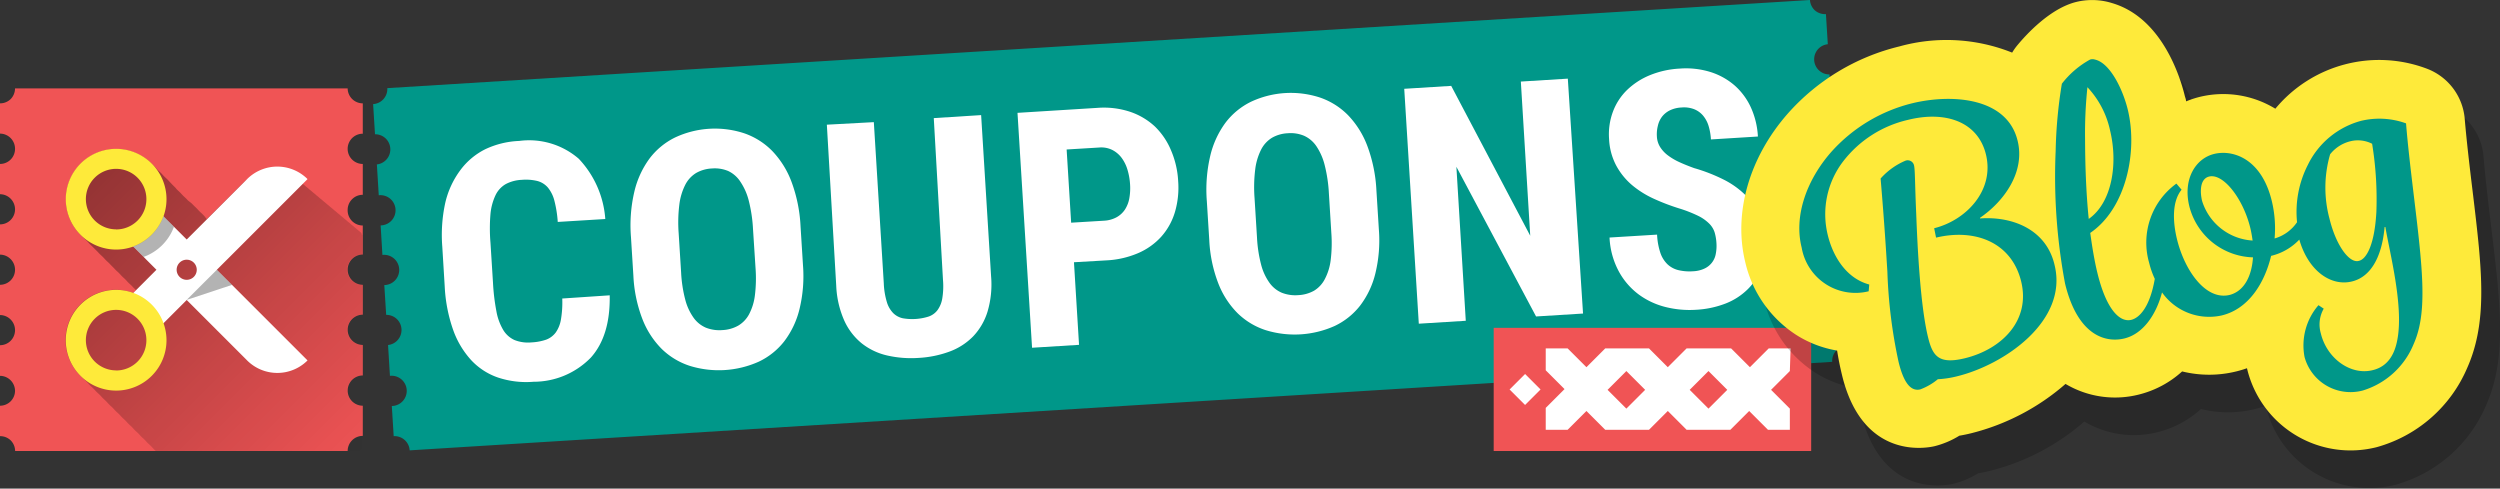
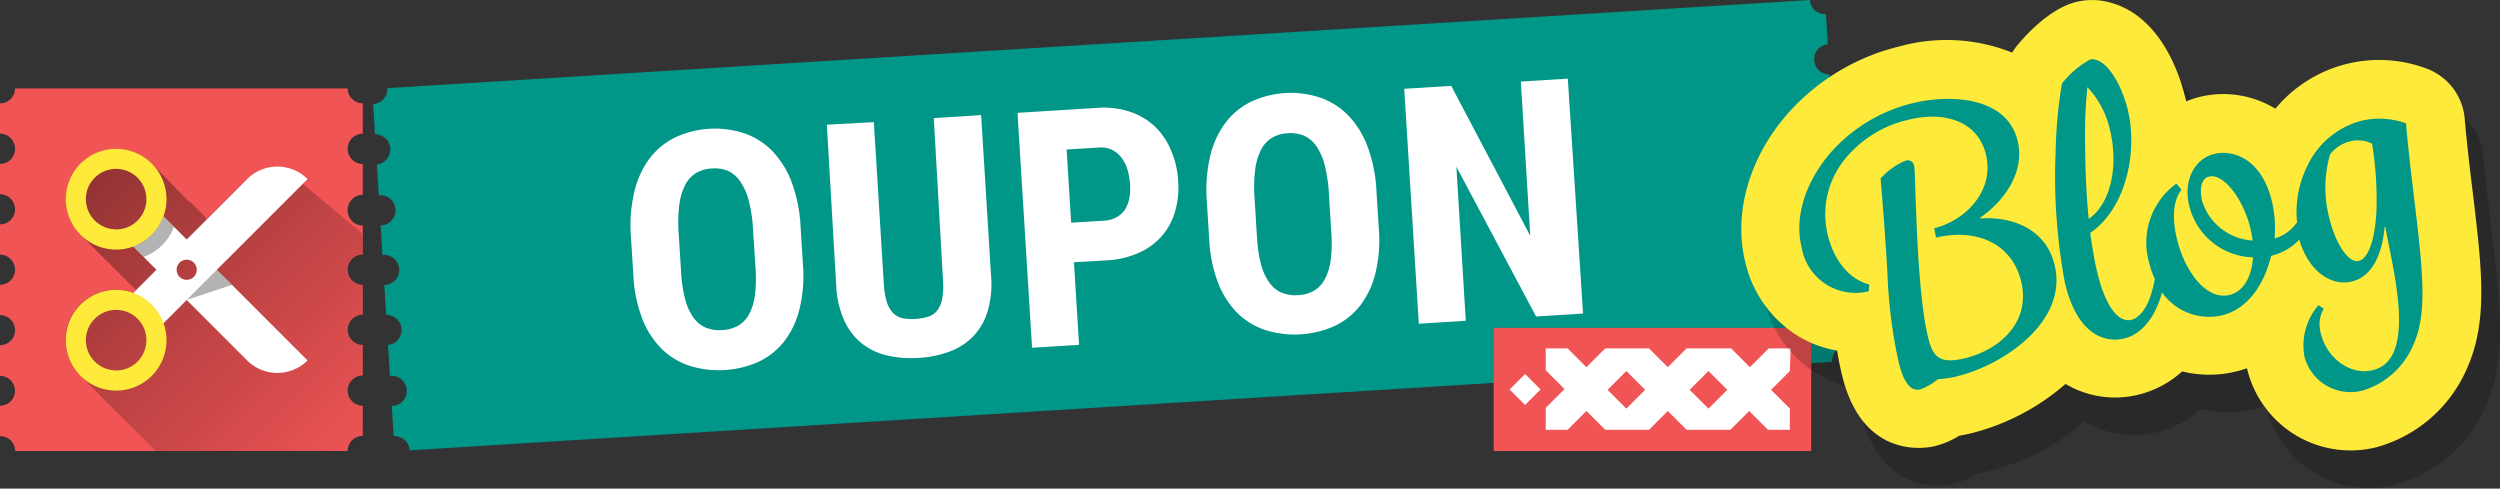
<svg xmlns="http://www.w3.org/2000/svg" id="Layer_1" data-name="Layer 1" viewBox="0 0 266.07 52">
  <rect x="0" y="0" width="266.07" height="52" fill="#333333" stroke="none" />
  <defs>
    <style>.cls-1{fill:#f05455;}.cls-2{fill:url(#linear-gradient);}.cls-3{fill:none;}.cls-4{fill:#fff;}.cls-5{fill:#feea3a;}.cls-6{opacity:0.3;}.cls-7{fill:#009789;}.cls-8{opacity:0.2;}.cls-9{fill:#010101;}</style>
    <linearGradient id="linear-gradient" x1="8.84" y1="17.71" x2="39.42" y2="48.29" gradientUnits="userSpaceOnUse">
      <stop offset="0" stop-opacity="0.4" />
      <stop offset="1" stop-opacity="0" />
    </linearGradient>
  </defs>
  <title>coupons-blog</title>
  <path class="cls-1" d="M37,22.34a1.61,1.61,0,0,1,1.61-1.61V17.45a1.61,1.61,0,1,1,0-3.22V11A1.61,1.61,0,0,1,37,9.41H1.6a1.64,1.64,0,0,1-.47,1.14A1.62,1.62,0,0,1,0,11H0v3.22a1.61,1.61,0,0,1,1.6,1.61A1.6,1.6,0,0,1,0,17.45v3.22a1.61,1.61,0,0,1,1.6,1.61A1.6,1.6,0,0,1,0,23.88V27.1a1.61,1.61,0,0,1,1.6,1.61A1.6,1.6,0,0,1,0,30.31v3.22a1.61,1.61,0,0,1,1.6,1.61A1.6,1.6,0,0,1,0,36.74V40a1.61,1.61,0,0,1,1.6,1.61A1.6,1.6,0,0,1,0,43.18v3.24a1.61,1.61,0,0,1,1.14.45A1.63,1.63,0,0,1,1.61,48H37a1.61,1.61,0,0,1,1.61-1.61V43.18a1.61,1.61,0,1,1,0-3.22V36.71a1.61,1.61,0,1,1,0-3.22V30.31a1.61,1.61,0,1,1,0-3.22V24A1.61,1.61,0,0,1,37,22.34Z" />
  <path class="cls-2" d="M38.5,24.83a4.42,4.42,0,0,0-.37-.31l0,0a4.42,4.42,0,0,0-.37-.31l0,0a4.43,4.43,0,0,0-.37-.31l0,0a4.53,4.53,0,0,0-.37-.31l0,0a4.49,4.49,0,0,0-.37-.31l0,0a4.38,4.38,0,0,0-.37-.31l0,0a4.42,4.42,0,0,0-.37-.31l0,0a4.49,4.49,0,0,0-.37-.31l0,0a4.57,4.57,0,0,0-.37-.31l0,0a4.49,4.49,0,0,0-.37-.31l0,0a4.42,4.42,0,0,0-.37-.31l0,0a4.42,4.42,0,0,0-.37-.31l0,0a4.49,4.49,0,0,0-.37-.31l0,0a4.57,4.57,0,0,0-.37-.31l0,0a4.57,4.57,0,0,0-.37-.31l0,0a4.42,4.42,0,0,0-.37-.31l0,0a4.42,4.42,0,0,0-.37-.31l0,0a4.55,4.55,0,0,0-6.43,0L22,23.32,21.75,23q-.16-.18-.34-.34t-.34-.34q-.16-.18-.34-.34l-.34-.34L20,21.33q-.16-.18-.34-.34t-.34-.34q-.16-.18-.34-.34T18.69,20l-.34-.34L18,19.29q-.16-.18-.34-.34t-.34-.34q-.16-.18-.34-.34t-.34-.34q-.16-.18-.34-.34a5.35,5.35,0,1,0-7.56,7.56q.16.18.34.34t.34.34q.16.18.34.34l.34.34.34.34q.16.18.34.34t.34.34q.16.18.34.34t.34.34l.34.34q.16.18.34.34t.34.34q.16.18.34.34t.34.34q.16.18.34.34t.34.34l.29.29-.29.29a5.35,5.35,0,0,0-5.43,9q.16.18.34.34t.34.34q.16.18.34.34t.34.34q.16.18.34.34t.34.34q.16.18.34.34t.34.34q.16.18.34.34t.34.34q.16.18.34.34t.34.34q.16.18.34.34t.34.34q.16.18.34.34t.34.34q.16.18.34.34t.34.34q.16.18.34.34t.34.34q.16.18.34.34t.34.34q.16.18.34.34l0,0h22V43.18a1.61,1.61,0,1,1,0-3.22V36.71a1.61,1.61,0,1,1,0-3.22V30.31a1.61,1.61,0,1,1,0-3.22V25l-.12-.1Z" />
  <rect class="cls-3" y="9.41" width="38.59" height="38.59" />
  <path class="cls-4" d="M32.73,19.06a4.55,4.55,0,0,0-6.43,0l-6.43,6.43-3.22-3.22-3.22,3.22,3.22,3.22-3.22,3.22,3.22,3.22,3.22-3.22,6.43,6.43a4.55,4.55,0,0,0,6.43,0l-9.65-9.65ZM19.87,29.78a1.07,1.07,0,1,1,1.07-1.07A1.07,1.07,0,0,1,19.87,29.78Z" />
  <path class="cls-5" d="M12.36,30.85a5.36,5.36,0,1,0,5.36,5.36A5.36,5.36,0,0,0,12.36,30.85Zm0,8.57a3.22,3.22,0,1,1,3.22-3.22A3.22,3.22,0,0,1,12.36,39.43Z" />
  <polygon class="cls-6" points="19.86 31.92 23.08 28.71 24.69 30.32 19.86 31.92" />
  <path class="cls-5" d="M12.36,15.84a5.36,5.36,0,1,0,5.36,5.36A5.36,5.36,0,0,0,12.36,15.84Zm0,8.57a3.22,3.22,0,1,1,3.22-3.22A3.22,3.22,0,0,1,12.36,24.42Z" />
  <path class="cls-6" d="M18.51,24.14,17.39,23a5.37,5.37,0,0,1-3.22,3.22l1.12,1.12A5.37,5.37,0,0,0,18.51,24.14Z" />
  <path class="cls-3" d="M16.56,48q-.18-.16-.34-.34t-.34-.34q-.18-.16-.34-.34t-.34-.34q-.18-.16-.34-.34t-.34-.34q-.18-.16-.34-.34t-.34-.34q-.18-.16-.34-.34t-.34-.34q-.18-.16-.34-.34t-.34-.34q-.18-.16-.34-.34t-.34-.34q-.18-.16-.34-.34t-.34-.34q-.18-.16-.34-.34t-.34-.34q-.18-.16-.34-.34t-.34-.34q-.18-.16-.34-.34t-.34-.34q-.18-.16-.34-.34a5.35,5.35,0,0,1,5.43-9l.29-.29-.29-.29q-.18-.16-.34-.34t-.34-.34q-.18-.16-.34-.34t-.34-.34q-.18-.16-.34-.34t-.34-.34l-.34-.34q-.18-.16-.34-.34t-.34-.34q-.18-.16-.34-.34t-.34-.34l-.34-.34-.34-.34q-.18-.16-.34-.34t-.34-.34q-.18-.16-.34-.34a5.35,5.35,0,1,1,7.56-7.56q.18.16.34.34t.34.34q.18.16.34.34t.34.34q.18.16.34.34l.34.34.34.34q.18.16.34.34t.34.34q.18.16.34.34t.34.34l.34.34.34.34q.18.16.34.34t.34.34q.18.16.34.34l.29.29,4.26-4.26a4.55,4.55,0,0,1,6.43,0l0,0a4.42,4.42,0,0,1,.37.31l0,0a4.42,4.42,0,0,1,.37.31l0,0a4.57,4.57,0,0,1,.37.31l0,0a4.57,4.57,0,0,1,.37.31l0,0a4.49,4.49,0,0,1,.37.31l0,0a4.42,4.42,0,0,1,.37.31l0,0a4.42,4.42,0,0,1,.37.31l0,0a4.49,4.49,0,0,1,.37.31l0,0a4.57,4.57,0,0,1,.37.31l0,0a4.49,4.49,0,0,1,.37.31l0,0a4.42,4.42,0,0,1,.37.31l0,0a4.38,4.38,0,0,1,.37.31l0,0a4.49,4.49,0,0,1,.37.31l0,0a4.53,4.53,0,0,1,.37.31l0,0a4.43,4.43,0,0,1,.37.31l0,0a4.42,4.42,0,0,1,.37.31l0,0a4.42,4.42,0,0,1,.37.31l0,0,.12.1V24a1.61,1.61,0,1,1,0-3.22V17.45a1.61,1.61,0,1,1,0-3.22V9.41H0V48H16.59Z" />
  <path class="cls-7" d="M194.53,4.71l-.2-3.21a1.64,1.64,0,0,1-1.17-.39A1.64,1.64,0,0,1,192.63,0L41.22,9.38a1.61,1.61,0,0,1-1.51,1.7l.2,3.21a1.61,1.61,0,0,1,.2,3.21l.2,3.28a1.61,1.61,0,1,1,.2,3.21l.19,3.14a1.61,1.61,0,1,1,.2,3.21l.2,3.17a1.61,1.61,0,0,1,.2,3.21L41.5,40a1.61,1.61,0,1,1,.2,3.21l.2,3.21a1.61,1.61,0,0,1,1.7,1.51L195,38.51h0a1.57,1.57,0,0,1,1.51-1.68l-.2-3.23a1.61,1.61,0,0,1-.2-3.21l-.2-3.21a1.61,1.61,0,0,1-.2-3.21l-.2-3.21a1.61,1.61,0,0,1-.2-3.21l-.2-3.21a1.61,1.61,0,0,1-.2-3.21l-.2-3.21a1.61,1.61,0,0,1-.2-3.21Z" />
-   <path class="cls-4" d="M64.89,31.43q.08,4.29-2,6.62a8.5,8.5,0,0,1-6.11,2.58A9.5,9.5,0,0,1,53,40.18a7,7,0,0,1-2.87-1.87,9.43,9.43,0,0,1-1.92-3.25,16.29,16.29,0,0,1-.88-4.57l-.26-4.26a16,16,0,0,1,.32-4.65A9.32,9.32,0,0,1,49,18.1a7.42,7.42,0,0,1,2.65-2.22A9.3,9.3,0,0,1,55.25,15a8.07,8.07,0,0,1,6.35,1.9,10.4,10.4,0,0,1,2.82,6.41l-5.06.31A12.21,12.21,0,0,0,59,21.35a3.58,3.58,0,0,0-.7-1.4,2.23,2.23,0,0,0-1.12-.69,5.19,5.19,0,0,0-1.65-.12,4,4,0,0,0-1.7.45,2.7,2.7,0,0,0-1.09,1.18,6,6,0,0,0-.54,2,18.33,18.33,0,0,0,0,3.06l.27,4.29a22.17,22.17,0,0,0,.36,3,5.89,5.89,0,0,0,.73,2,2.69,2.69,0,0,0,1.2,1.07,3.91,3.91,0,0,0,1.81.25,5.6,5.6,0,0,0,1.58-.3,2.26,2.26,0,0,0,1-.76A3.35,3.35,0,0,0,59.7,34a10.91,10.91,0,0,0,.14-2.23Z" />
  <path class="cls-4" d="M85.46,28.23a14.87,14.87,0,0,1-.37,4.66,9.26,9.26,0,0,1-1.62,3.43,7.51,7.51,0,0,1-2.71,2.17,10.41,10.41,0,0,1-7.34.45,7.65,7.65,0,0,1-3-1.81,9.2,9.2,0,0,1-2.06-3.2,14.69,14.69,0,0,1-.95-4.58l-.26-4.15a15.7,15.7,0,0,1,.36-4.79,9.67,9.67,0,0,1,1.62-3.54,7.58,7.58,0,0,1,2.72-2.24,10,10,0,0,1,7.34-.45,7.67,7.67,0,0,1,3,1.89,9.59,9.59,0,0,1,2.06,3.31,15.71,15.71,0,0,1,.95,4.7Zm-5.32-3.87a15.5,15.5,0,0,0-.45-3,6.37,6.37,0,0,0-.88-2A3.14,3.14,0,0,0,77.5,18.2a3.69,3.69,0,0,0-1.72-.27,3.73,3.73,0,0,0-1.69.48,3.14,3.14,0,0,0-1.16,1.26,6.37,6.37,0,0,0-.63,2.11,15.52,15.52,0,0,0-.07,3.06L72.49,29a14.22,14.22,0,0,0,.44,2.89,5.82,5.82,0,0,0,.89,1.93,3.12,3.12,0,0,0,1.32,1.06,3.93,3.93,0,0,0,1.75.25,3.78,3.78,0,0,0,1.67-.47,3.1,3.1,0,0,0,1.16-1.21,5.83,5.83,0,0,0,.62-2,14.7,14.7,0,0,0,.07-2.92Z" />
  <path class="cls-4" d="M104.42,12.25l1.06,17.16a10.18,10.18,0,0,1-.38,3.76,6.64,6.64,0,0,1-1.54,2.64,6.79,6.79,0,0,1-2.51,1.61,11.21,11.21,0,0,1-3.27.67,11.42,11.42,0,0,1-3.37-.26,6.78,6.78,0,0,1-2.7-1.29,6.64,6.64,0,0,1-1.86-2.43A10.17,10.17,0,0,1,89,30.44L88,13.27,93,13l1.06,17.16a8,8,0,0,0,.33,2,2.84,2.84,0,0,0,.68,1.17,2.08,2.08,0,0,0,1,.54,5.8,5.8,0,0,0,2.73-.17,2,2,0,0,0,.95-.66,2.9,2.9,0,0,0,.53-1.25,8,8,0,0,0,.08-2L99.38,12.57Z" />
  <path class="cls-4" d="M114.3,27.91l.54,8.79-5,.31-1.55-25,8.51-.53a8.9,8.9,0,0,1,3.45.41,7.27,7.27,0,0,1,2.66,1.57A7.58,7.58,0,0,1,124.63,16a9.54,9.54,0,0,1,.76,3.27,9.21,9.21,0,0,1-.35,3.32,6.89,6.89,0,0,1-1.45,2.6,7.11,7.11,0,0,1-2.46,1.75,9.77,9.77,0,0,1-3.36.77ZM114,23.7l3.47-.21a3.14,3.14,0,0,0,1.35-.36,2.53,2.53,0,0,0,.9-.82,3.24,3.24,0,0,0,.47-1.2,6.06,6.06,0,0,0,.08-1.5,6.82,6.82,0,0,0-.27-1.53,4.06,4.06,0,0,0-.62-1.27,2.88,2.88,0,0,0-1-.85,2.62,2.62,0,0,0-1.39-.26l-3.47.21Z" />
  <path class="cls-4" d="M146.75,24.43a14.87,14.87,0,0,1-.37,4.66,9.26,9.26,0,0,1-1.62,3.43,7.51,7.51,0,0,1-2.71,2.17,10.41,10.41,0,0,1-7.34.45,7.65,7.65,0,0,1-3-1.81,9.2,9.2,0,0,1-2.06-3.2,14.69,14.69,0,0,1-.95-4.58l-.26-4.15a15.7,15.7,0,0,1,.36-4.79,9.67,9.67,0,0,1,1.62-3.54,7.58,7.58,0,0,1,2.72-2.24,10,10,0,0,1,7.34-.45,7.67,7.67,0,0,1,3,1.89,9.59,9.59,0,0,1,2.06,3.31,15.71,15.71,0,0,1,.95,4.7Zm-5.32-3.87a15.5,15.5,0,0,0-.45-3,6.37,6.37,0,0,0-.88-2,3.14,3.14,0,0,0-1.31-1.11,3.69,3.69,0,0,0-1.72-.27,3.73,3.73,0,0,0-1.69.48,3.14,3.14,0,0,0-1.16,1.26,6.37,6.37,0,0,0-.63,2.11,15.52,15.52,0,0,0-.07,3.06l.26,4.19a14.22,14.22,0,0,0,.44,2.89,5.82,5.82,0,0,0,.89,1.93,3.12,3.12,0,0,0,1.32,1.06,3.93,3.93,0,0,0,1.75.25,3.78,3.78,0,0,0,1.67-.47A3.1,3.1,0,0,0,141,29.7a5.83,5.83,0,0,0,.62-2,14.7,14.7,0,0,0,.07-2.92Z" />
  <path class="cls-4" d="M168.48,33.37l-5,.31L155,17.75l1,16.39-5,.31-1.55-25,5-.31,8.41,15.95-1-16.41,5-.31Z" />
-   <path class="cls-4" d="M182.68,25.91a5.18,5.18,0,0,0-.19-1.16,2.31,2.31,0,0,0-.57-.94,4.44,4.44,0,0,0-1.15-.82,14,14,0,0,0-2-.79,22.43,22.43,0,0,1-2.76-1.05,10.09,10.09,0,0,1-2.35-1.48A7.27,7.27,0,0,1,172,17.6a6.68,6.68,0,0,1-.75-2.82,6.89,6.89,0,0,1,.41-2.89,6.29,6.29,0,0,1,1.5-2.31A7.68,7.68,0,0,1,175.6,8a9.68,9.68,0,0,1,3.17-.7,8.78,8.78,0,0,1,3.29.37,7.22,7.22,0,0,1,2.57,1.44,7,7,0,0,1,1.72,2.34,8.56,8.56,0,0,1,.74,3.08l-5,.31a6.06,6.06,0,0,0-.25-1.44,3.14,3.14,0,0,0-.59-1.1,2.43,2.43,0,0,0-.95-.68,3,3,0,0,0-1.34-.18,3.17,3.17,0,0,0-1.23.3,2.4,2.4,0,0,0-.83.66,2.54,2.54,0,0,0-.46,1,3.67,3.67,0,0,0-.1,1.14,2.33,2.33,0,0,0,.34,1.1,3.33,3.33,0,0,0,.81.88,6.48,6.48,0,0,0,1.23.73q.72.33,1.58.64a18.2,18.2,0,0,1,3.14,1.22,9.17,9.17,0,0,1,2.29,1.62,6.51,6.51,0,0,1,1.44,2.12,8.39,8.39,0,0,1,.6,2.75,7.53,7.53,0,0,1-.36,3A5.89,5.89,0,0,1,186,30.79a6.92,6.92,0,0,1-2.34,1.51,10.2,10.2,0,0,1-3.18.67,10.5,10.5,0,0,1-3.2-.29,8.11,8.11,0,0,1-2.86-1.33,7.54,7.54,0,0,1-2.12-2.44,8.38,8.38,0,0,1-1-3.63l5.06-.31a7.16,7.16,0,0,0,.34,1.91,3.07,3.07,0,0,0,.76,1.24,2.58,2.58,0,0,0,1.17.63,5.13,5.13,0,0,0,1.57.12,3.15,3.15,0,0,0,1.21-.29A2.12,2.12,0,0,0,182.61,27,4.33,4.33,0,0,0,182.68,25.91Z" />
  <rect class="cls-1" x="158.97" y="34.89" width="33.79" height="13.11" />
  <rect class="cls-4" x="161.15" y="40.28" width="2.33" height="2.33" transform="translate(18.23 126.92) rotate(-45)" />
  <path class="cls-4" d="M190.57,37.08h-2.33l-2,2-2-2H179.5l-2,2-2-2h-4.66l-2,2-2-2h-2.33v2.33l2,2-2,2v2.33h2.33l2-2,2,2h4.66l2-2,2,2h4.66l2-2,2,2h2.33V43.49l-2-2,2-2Zm-17.48,6.41-2-2,2-2,2,2Zm8.74,0-2-2,2-2,2,2Z" />
  <g class="cls-8">
    <path class="cls-9" d="M260.34,11.33a14.36,14.36,0,0,0-16.18,4.24,10.63,10.63,0,0,0-8-1.27,10.25,10.25,0,0,0-1.5.49c0-.2-.09-.4-.14-.6-.47-1.94-2.4-8.27-7.7-9.85A7.15,7.15,0,0,0,223,4.2c-2.81.68-5.37,3.49-6.34,4.67a6.24,6.24,0,0,0-.51.73,18.78,18.78,0,0,0-12-.66,23.14,23.14,0,0,0-11.89,7.16c-4.1,4.67-5.79,10.57-4.52,15.78a12.57,12.57,0,0,0,5.44,7.77,11.74,11.74,0,0,0,4.34,1.66c.22,1.37.42,2.17.53,2.64,2.21,9.11,9.1,7.72,9.87,7.53a9.28,9.28,0,0,0,2.61-1.11c.43-.07.85-.16,1.3-.27a24.19,24.19,0,0,0,10-5.24A10.31,10.31,0,0,0,229.6,46a10.65,10.65,0,0,0,4.64-2.47,12,12,0,0,0,5.76,0,11.69,11.69,0,0,0,1.14-.34l.06.24a11.32,11.32,0,0,0,13.75,8.16,14.76,14.76,0,0,0,9.65-8.48c1.65-3.74,1.68-7.79,1.23-12.72-.17-1.83-.42-3.94-.69-6.17-.32-2.63-.64-5.36-.83-7.64A6.26,6.26,0,0,0,260.34,11.33Z" />
-     <path class="cls-9" d="M212.73,27.25l0-.07c2.59-1.77,4.82-4.9,4-8.2-1.12-4.63-7-5-11.17-4a17,17,0,0,0-8.67,5.2c-2.58,2.94-4,6.77-3.14,10.18A5.81,5.81,0,0,0,200.88,35l.06-.72c-2.52-.68-3.89-3.1-4.41-5.25a9.25,9.25,0,0,1,1.63-7.85,12.13,12.13,0,0,1,6.89-4.42c4-1,7.46.19,8.31,3.68.93,3.82-2.1,7-5.51,7.85l.2,1c4.19-1,8.05.52,9.06,4.67s-2.06,7.21-6,8.17c-2.78.67-3.43-.23-3.92-2.27-.82-3.37-1.12-9.62-1.25-13.08-.14-3.15-.12-4.68-.23-5.16a.69.69,0,0,0-.91-.52A7.36,7.36,0,0,0,202.15,23c.42,5,.57,7.52.72,9.91a53.32,53.32,0,0,0,1.19,9.6c.47,1.93,1.17,3.21,2.32,2.93a6.44,6.44,0,0,0,1.86-1.08,10.52,10.52,0,0,0,2-.3c5.08-1.23,11.87-5.9,10.43-11.83C219.8,28.4,216.15,27,212.73,27.25Z" />
    <path class="cls-9" d="M253.25,16.87a8.86,8.86,0,0,0-5.62,4.66,11,11,0,0,0-1.16,6.12,4.35,4.35,0,0,1-2.39,1.73,12.35,12.35,0,0,0-.3-4c-1.09-4.49-4.12-5.48-6.12-5s-3.35,2.7-2.66,5.55a7.2,7.2,0,0,0,6.78,5.46c-.12,1.91-.89,3.59-2.49,4-2.52.61-4.78-2.57-5.6-5.94-.45-1.85-.54-4,.49-5.26l-.55-.65a7.75,7.75,0,0,0-2.9,8.43,9.16,9.16,0,0,0,.6,1.71c-.54,3.1-1.68,4.16-2.5,4.36-1.22.3-2.66-1.08-3.61-5-.31-1.26-.55-2.73-.76-4.25,3.84-2.62,5.07-8.69,4-13.1-.54-2.22-1.91-5-3.5-5.35a.84.84,0,0,0-.52,0,9.7,9.7,0,0,0-3,2.57,49.76,49.76,0,0,0-.66,7.15,61.67,61.67,0,0,0,1,14.12c1.36,5.6,4.36,6.32,6.32,5.84s3.37-2.49,4-4.9a6.14,6.14,0,0,0,6.36,2.45c2.89-.7,4.57-3.5,5.25-6.34a6.06,6.06,0,0,0,3-1.73c1,3.45,3.47,5,5.62,4.45,1.85-.45,3.15-2.37,3.46-5.79l.08,0c.44,2.64,1.93,8.28,1.3,11.85-.27,1.64-1,3-2.67,3.39-2.34.57-4.86-1.26-5.5-3.92a3.39,3.39,0,0,1,.31-2.63l-.56-.37A6.54,6.54,0,0,0,247.27,42a5.07,5.07,0,0,0,6.2,3.56,8.52,8.52,0,0,0,5.4-4.92c1-2.24,1.15-5,.72-9.63-.35-3.88-1.17-9.53-1.52-13.88A8.34,8.34,0,0,0,253.25,16.87Zm-29.34,2a47.63,47.63,0,0,1,.25-5.59,9.69,9.69,0,0,1,2.41,4.6c.86,3.56.21,7.68-2.27,9.42C224,24.36,223.92,21.32,223.91,18.89ZM241.74,29.6a6,6,0,0,1-5.38-4.23c-.22-.93-.25-2.33.75-2.58,1.52-.37,3.64,2.38,4.39,5.49C241.61,28.73,241.68,29.18,241.74,29.6Zm13.17-3c-.18,3.3-1,5-1.89,5.17-1,.25-2.4-1.65-3.09-4.47a12.73,12.73,0,0,1,.06-6.88,3.94,3.94,0,0,1,2.17-1.39,3.33,3.33,0,0,1,2.3.27A36.76,36.76,0,0,1,254.91,26.64Z" />
  </g>
  <path class="cls-5" d="M258.34,7.33a14.36,14.36,0,0,0-16.18,4.24,10.63,10.63,0,0,0-8-1.27,10.25,10.25,0,0,0-1.5.49c0-.2-.09-.4-.14-.6-.47-1.94-2.4-8.27-7.7-9.85A7.15,7.15,0,0,0,221,.2c-2.81.68-5.37,3.49-6.34,4.67a6.24,6.24,0,0,0-.51.73,18.78,18.78,0,0,0-12-.66,23.14,23.14,0,0,0-11.89,7.16c-4.1,4.67-5.79,10.57-4.52,15.78a12.57,12.57,0,0,0,5.44,7.77,11.74,11.74,0,0,0,4.34,1.66c.22,1.37.42,2.17.53,2.64,2.21,9.11,9.1,7.72,9.87,7.53a9.28,9.28,0,0,0,2.61-1.11c.43-.07.85-.16,1.3-.27a24.19,24.19,0,0,0,10-5.24A10.31,10.31,0,0,0,227.6,42a10.65,10.65,0,0,0,4.64-2.47,12,12,0,0,0,5.76,0,11.69,11.69,0,0,0,1.14-.34l.06.24a11.32,11.32,0,0,0,13.75,8.16,14.76,14.76,0,0,0,9.65-8.48c1.65-3.74,1.68-7.79,1.23-12.72-.17-1.83-.42-3.94-.69-6.17-.32-2.63-.64-5.36-.83-7.64A6.26,6.26,0,0,0,258.34,7.33Z" />
  <path class="cls-7" d="M210.73,23.25l0-.07c2.59-1.77,4.82-4.9,4-8.2-1.12-4.63-7-5-11.17-4a17,17,0,0,0-8.67,5.2c-2.58,2.94-4,6.77-3.14,10.18A5.81,5.81,0,0,0,198.88,31l.06-.72c-2.52-.68-3.89-3.1-4.41-5.25a9.25,9.25,0,0,1,1.63-7.85,12.13,12.13,0,0,1,6.89-4.42c4-1,7.46.19,8.31,3.68.93,3.82-2.1,7-5.51,7.85l.2,1c4.19-1,8.05.52,9.06,4.67s-2.06,7.21-6,8.17c-2.78.67-3.43-.23-3.92-2.27-.82-3.37-1.12-9.62-1.25-13.08-.14-3.15-.12-4.68-.23-5.16a.69.69,0,0,0-.91-.52A7.36,7.36,0,0,0,200.15,19c.42,5,.57,7.52.72,9.91a53.32,53.32,0,0,0,1.19,9.6c.47,1.93,1.17,3.21,2.32,2.93a6.44,6.44,0,0,0,1.86-1.08,10.52,10.52,0,0,0,2-.3c5.08-1.23,11.87-5.9,10.43-11.83C217.8,24.4,214.15,23,210.73,23.25Z" />
  <path class="cls-7" d="M251.25,12.87a8.86,8.86,0,0,0-5.62,4.66,11,11,0,0,0-1.16,6.12,4.35,4.35,0,0,1-2.39,1.73,12.35,12.35,0,0,0-.3-4c-1.09-4.49-4.12-5.48-6.12-5s-3.35,2.7-2.66,5.55a7.2,7.2,0,0,0,6.78,5.46c-.12,1.91-.89,3.59-2.49,4-2.52.61-4.78-2.57-5.6-5.94-.45-1.85-.54-4,.49-5.26l-.55-.65a7.75,7.75,0,0,0-2.9,8.43,9.16,9.16,0,0,0,.6,1.71c-.54,3.1-1.68,4.16-2.5,4.36-1.22.3-2.66-1.08-3.61-5-.31-1.26-.55-2.73-.76-4.25,3.84-2.62,5.07-8.69,4-13.1-.54-2.22-1.91-5-3.5-5.35a.84.84,0,0,0-.52,0,9.7,9.7,0,0,0-3,2.57,49.76,49.76,0,0,0-.66,7.15,61.67,61.67,0,0,0,1,14.12c1.36,5.6,4.36,6.32,6.32,5.84s3.37-2.49,4-4.9a6.14,6.14,0,0,0,6.36,2.45c2.89-.7,4.57-3.5,5.25-6.34a6.06,6.06,0,0,0,3-1.73c1,3.45,3.47,5,5.62,4.45,1.85-.45,3.15-2.37,3.46-5.79l.08,0c.44,2.64,1.93,8.28,1.3,11.85-.27,1.64-1,3-2.67,3.39-2.34.57-4.86-1.26-5.5-3.92a3.39,3.39,0,0,1,.31-2.63l-.56-.37A6.54,6.54,0,0,0,245.27,38a5.07,5.07,0,0,0,6.2,3.56,8.52,8.52,0,0,0,5.4-4.92c1-2.24,1.15-5,.72-9.63-.35-3.88-1.17-9.53-1.52-13.88A8.34,8.34,0,0,0,251.25,12.87Zm-29.34,2a47.63,47.63,0,0,1,.25-5.59,9.69,9.69,0,0,1,2.41,4.6c.86,3.56.21,7.68-2.27,9.42C222,20.36,221.92,17.32,221.91,14.89ZM239.74,25.6a6,6,0,0,1-5.38-4.23c-.22-.93-.25-2.33.75-2.58,1.52-.37,3.64,2.38,4.39,5.49C239.61,24.73,239.68,25.18,239.74,25.6Zm13.17-3c-.18,3.3-1,5-1.89,5.17-1,.25-2.4-1.65-3.09-4.47a12.73,12.73,0,0,1,.06-6.88,3.94,3.94,0,0,1,2.17-1.39,3.33,3.33,0,0,1,2.3.27A36.76,36.76,0,0,1,252.91,22.64Z" />
</svg>